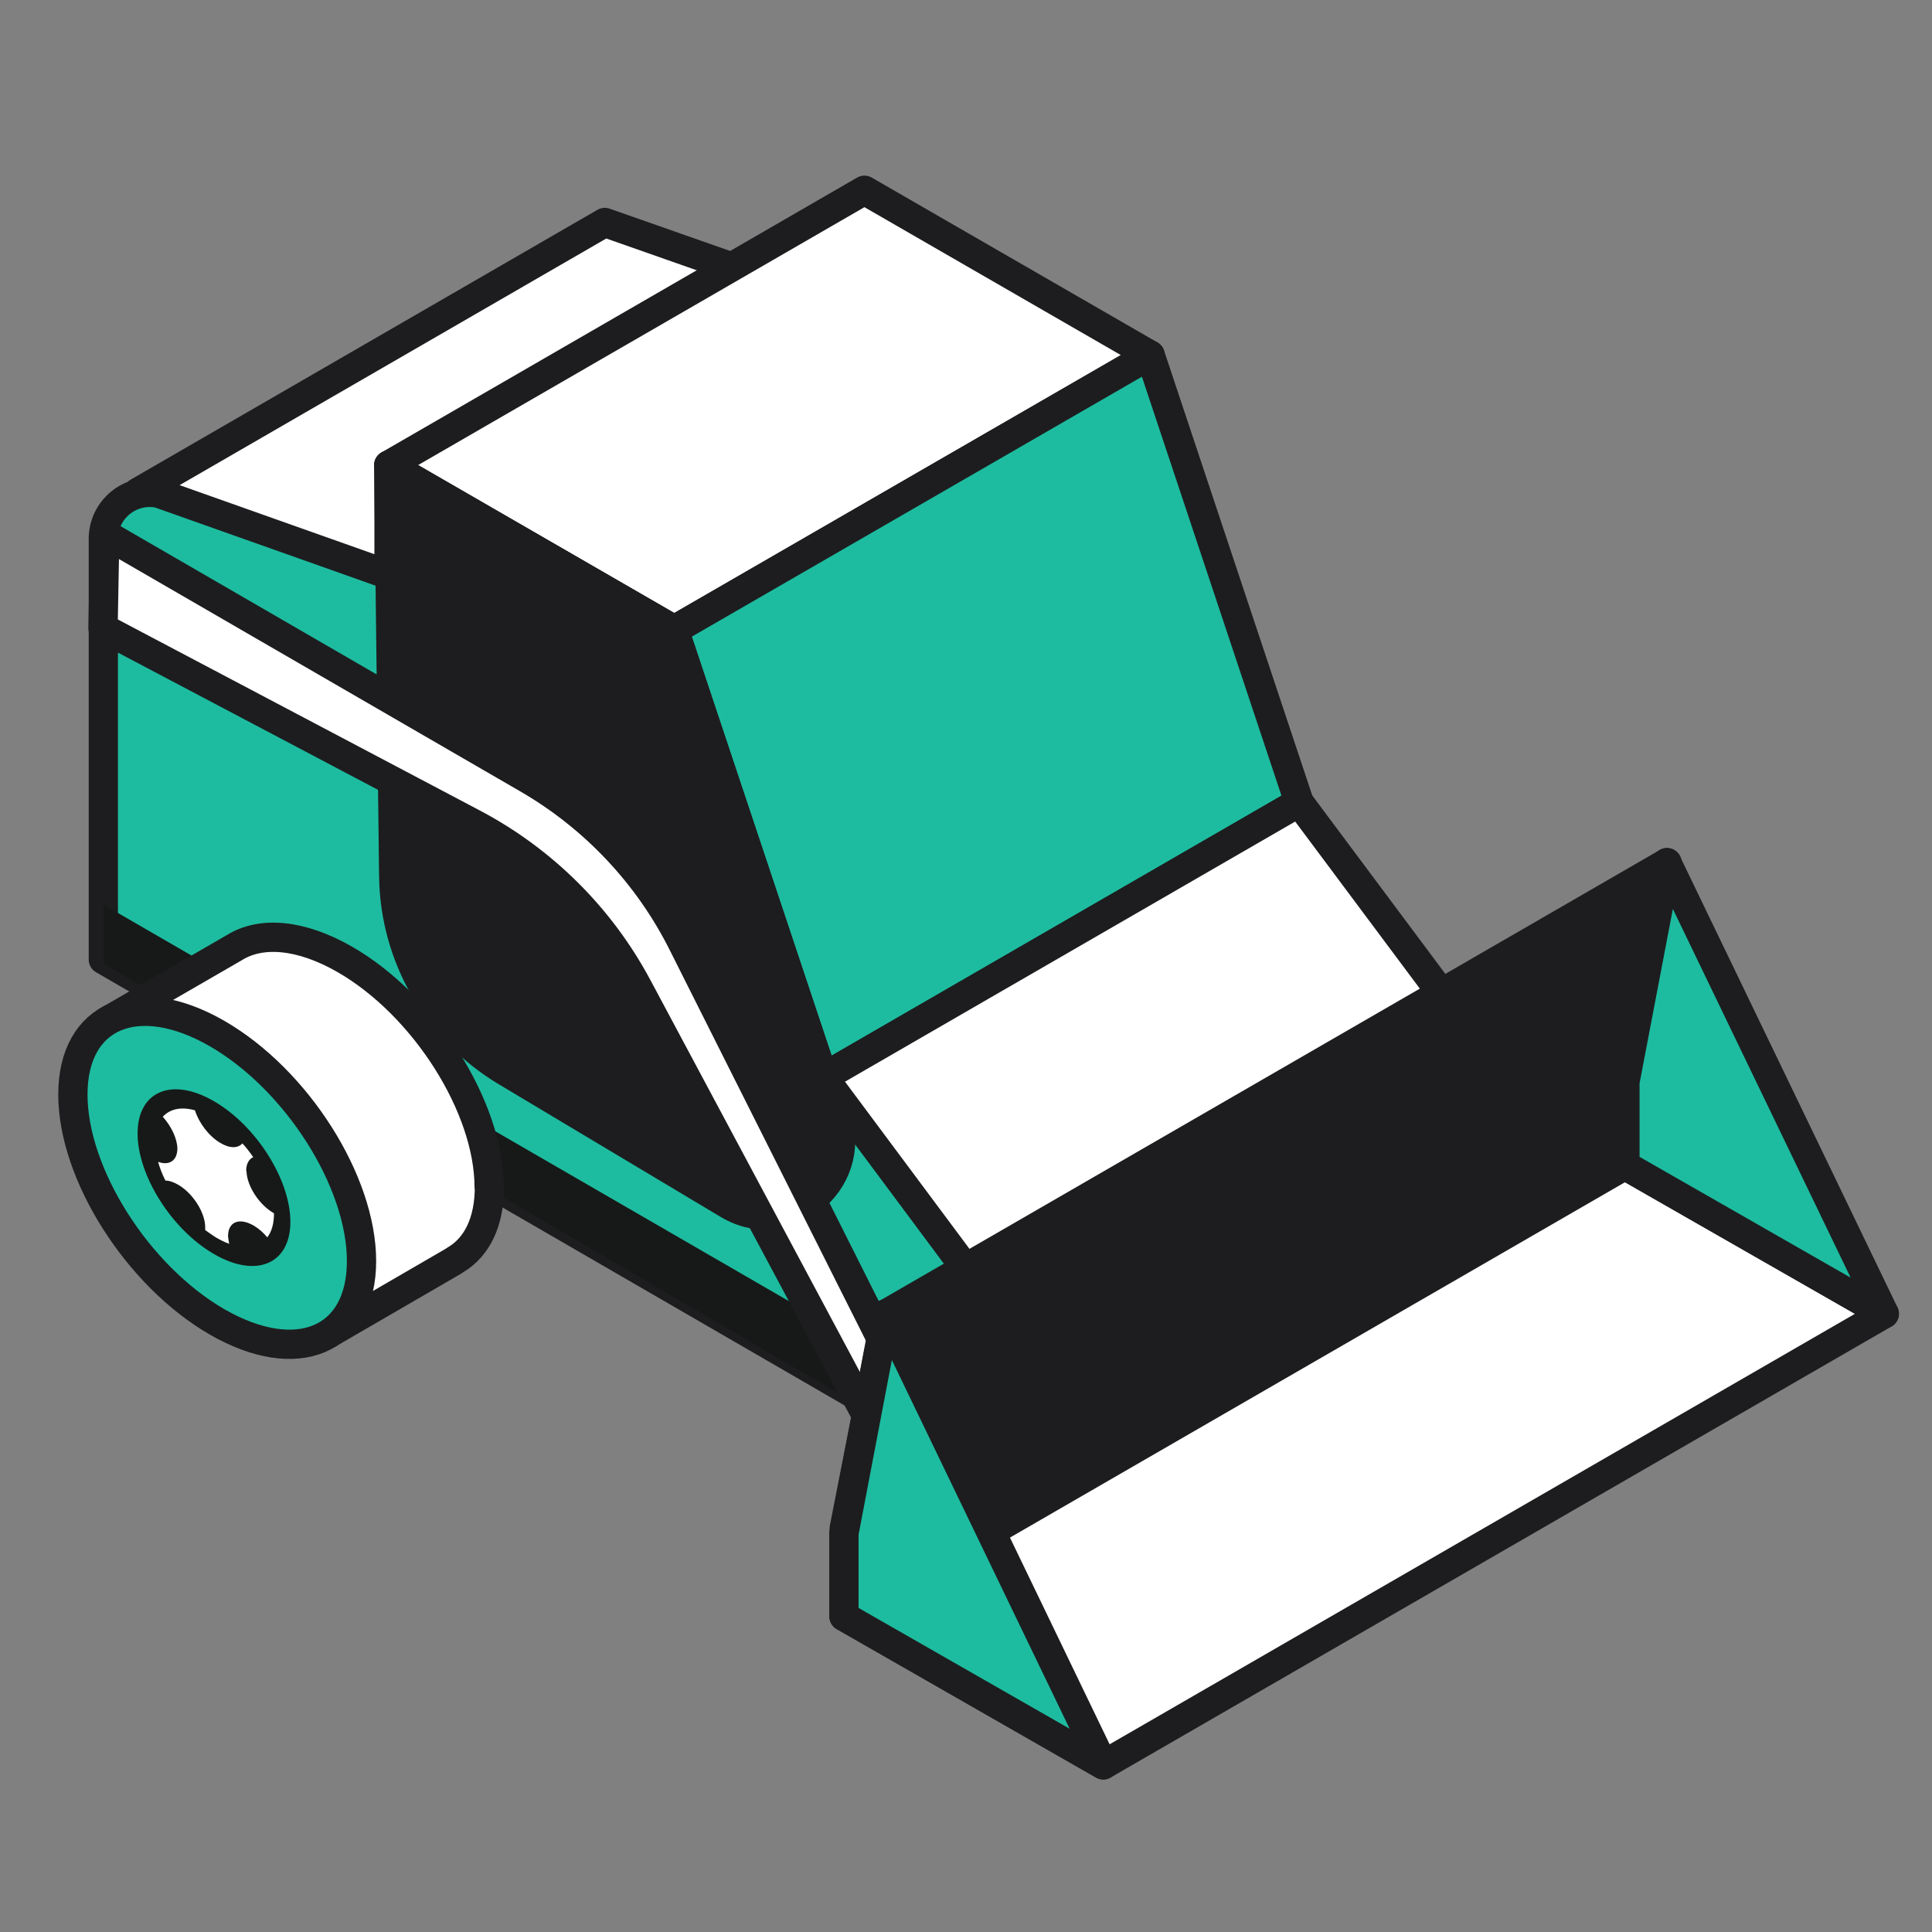
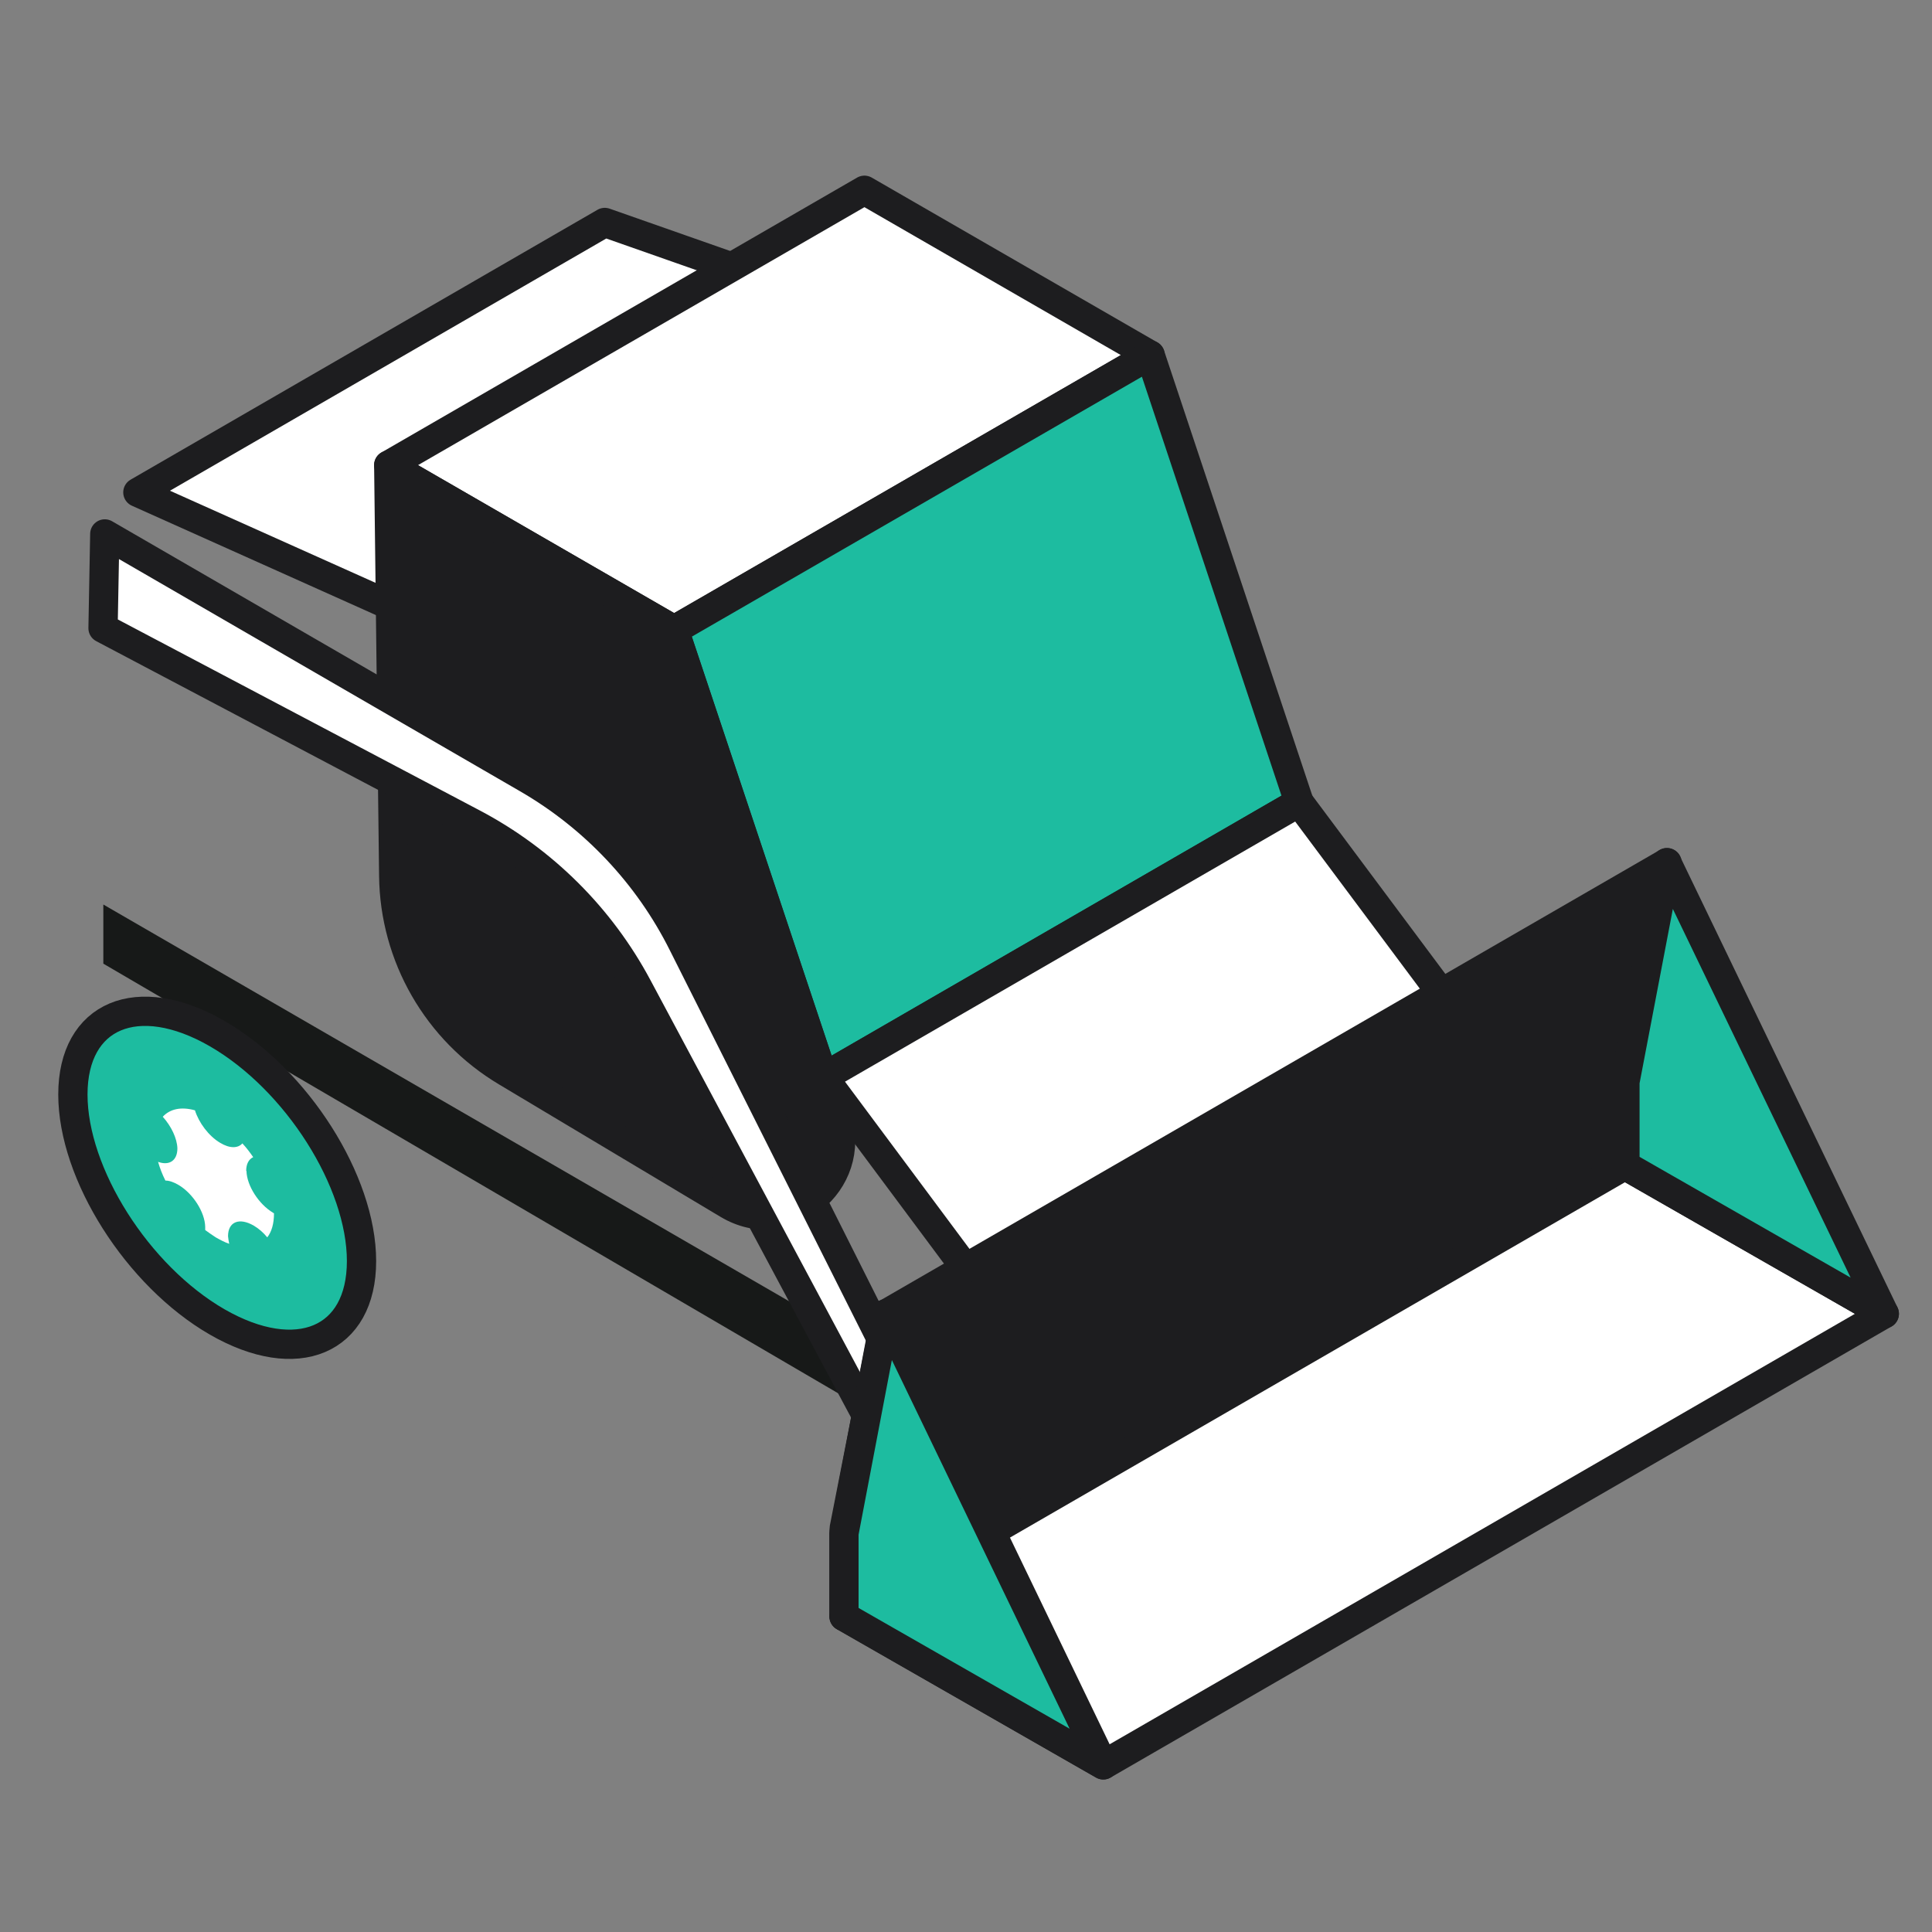
<svg xmlns="http://www.w3.org/2000/svg" width="66" height="66" viewBox="0 0 66 66" fill="none">
  <rect x="0" y="0" width="66" height="66" fill="#808080" stroke="none" />
  <g clip-path="url(#clip0_2350_75597)">
    <path d="M4.71 16.82L20.66 7.6L25.56 9.32L13.1 20.58L4.71 16.82Z" fill="white" stroke="#1D1D1F" stroke-linejoin="round" />
    <path d="M39.29 12.13L23.03 21.52L13.28 15.89L29.53 6.5L39.29 12.13Z" fill="white" stroke="#1D1D1F" stroke-linejoin="round" />
-     <path d="M23.03 21.52L28.13 36.8L33.26 43.69L32.75 49.69L3.53 32.78V18.41C3.53 17.41 4.44 16.66 5.42 16.85L13.29 19.64V15.89L23.04 21.52H23.03Z" fill="#1DBCA0" stroke="#1D1D1F" stroke-linejoin="round" />
-     <path d="M39.29 12.13L44.38 27.41L28.13 36.8L23.03 21.52L39.29 12.13Z" fill="#1DBCA0" stroke="#1D1D1F" stroke-linejoin="round" />
+     <path d="M39.29 12.13L44.38 27.41L28.13 36.8L23.03 21.52Z" fill="#1DBCA0" stroke="#1D1D1F" stroke-linejoin="round" />
    <path d="M28.13 36.8L44.38 27.41L49.52 34.3L33.26 43.69L28.13 36.8Z" fill="white" stroke="#1D1D1F" stroke-linejoin="round" />
    <path d="M49.01 40.3L49.52 34.3L33.26 43.69L32.76 49.84L49.01 40.3Z" fill="#F8A00A" />
    <path d="M13.28 15.89L13.45 29.92C13.48 32.67 14.94 35.21 17.31 36.62L24.87 41.14C26.89 42.35 29.32 40.39 28.58 38.16L23.03 21.52L13.28 15.89Z" fill="#1D1D1F" stroke="#1D1D1F" stroke-linejoin="round" />
    <path d="M3.53 30.9V32.92L32.76 50.01V47.81L3.53 30.9Z" fill="#171918" />
    <path d="M31.41 48.33L23.33 32.24C22.15 29.88 20.3 27.92 18.02 26.6L3.58 18.24L3.52 21.46L16.16 28.13C18.55 29.39 20.51 31.34 21.78 33.72L30.84 50.67L31.4 48.33H31.41Z" fill="white" stroke="#1D1D1F" stroke-linejoin="round" />
    <path d="M56.95 29.47L55.53 36.83L55.51 39.81L28.84 55.22V52.21L30.28 44.88L56.95 29.47Z" fill="#1D1D1F" stroke="#1D1D1F" stroke-linejoin="round" />
    <path d="M55.51 39.81L64.37 44.88L37.69 60.29L28.84 55.22L55.51 39.81Z" fill="white" stroke="#1D1D1F" stroke-linejoin="round" />
    <path d="M56.94 29.47L55.51 36.96V39.81L64.37 44.88L56.94 29.47Z" fill="#1DBCA0" stroke="#1D1D1F" stroke-linejoin="round" />
    <path d="M30.26 44.88L28.83 52.38V55.22L37.69 60.29L30.26 44.88Z" fill="#1DBCA0" stroke="#1D1D1F" stroke-linejoin="round" />
-     <path d="M16.72 40.54C16.72 41.75 16.29 42.6 15.57 43.03L15.48 43.09L11.24 45.55L3.65 34.89L8.01 32.37C8.91 31.81 10.26 31.9 11.79 32.78C14.51 34.35 16.71 37.83 16.71 40.55L16.72 40.54Z" fill="white" stroke="#1D1D1F" stroke-linejoin="round" />
    <path d="M12.35 43.08C12.35 45.8 10.15 46.73 7.42 45.16C4.7 43.59 2.49 40.11 2.49 37.39C2.49 34.67 4.7 33.74 7.42 35.31C10.14 36.88 12.35 40.36 12.35 43.08Z" fill="#1DBCA0" stroke="#1D1D1F" stroke-linejoin="round" />
-     <path d="M9.92 41.74C9.92 43.18 8.75 43.68 7.31 42.84C5.87 42.01 4.7 40.16 4.7 38.72C4.7 37.28 5.87 36.78 7.31 37.62C8.75 38.45 9.92 40.3 9.92 41.74Z" fill="#171918" />
    <path d="M8.41 40C8.41 39.76 8.5 39.6 8.65 39.53C8.54 39.37 8.42 39.21 8.28 39.06C8.13 39.23 7.85 39.24 7.52 39.04C7.13 38.81 6.79 38.35 6.66 37.93C6.19 37.8 5.81 37.88 5.56 38.15C5.85 38.47 6.05 38.89 6.06 39.23C6.06 39.65 5.78 39.83 5.4 39.69C5.46 39.9 5.54 40.11 5.65 40.33C5.78 40.33 5.93 40.38 6.1 40.48C6.59 40.77 7 41.41 7.01 41.91C7.01 41.95 7.01 41.98 7.01 42.02C7.13 42.11 7.25 42.19 7.37 42.27C7.53 42.36 7.68 42.44 7.83 42.49C7.81 42.4 7.8 42.32 7.79 42.23C7.79 41.74 8.17 41.58 8.67 41.87C8.84 41.97 9 42.11 9.13 42.27C9.28 42.08 9.36 41.8 9.36 41.45C9.36 41.45 9.34 41.44 9.33 41.43C8.84 41.14 8.43 40.5 8.42 40H8.41Z" fill="white" />
  </g>
  <defs>
    <clipPath id="clip0_2350_75597">
      <rect width="62.87" height="54.79" fill="white" transform="translate(2 6)" />
    </clipPath>
  </defs>
</svg>